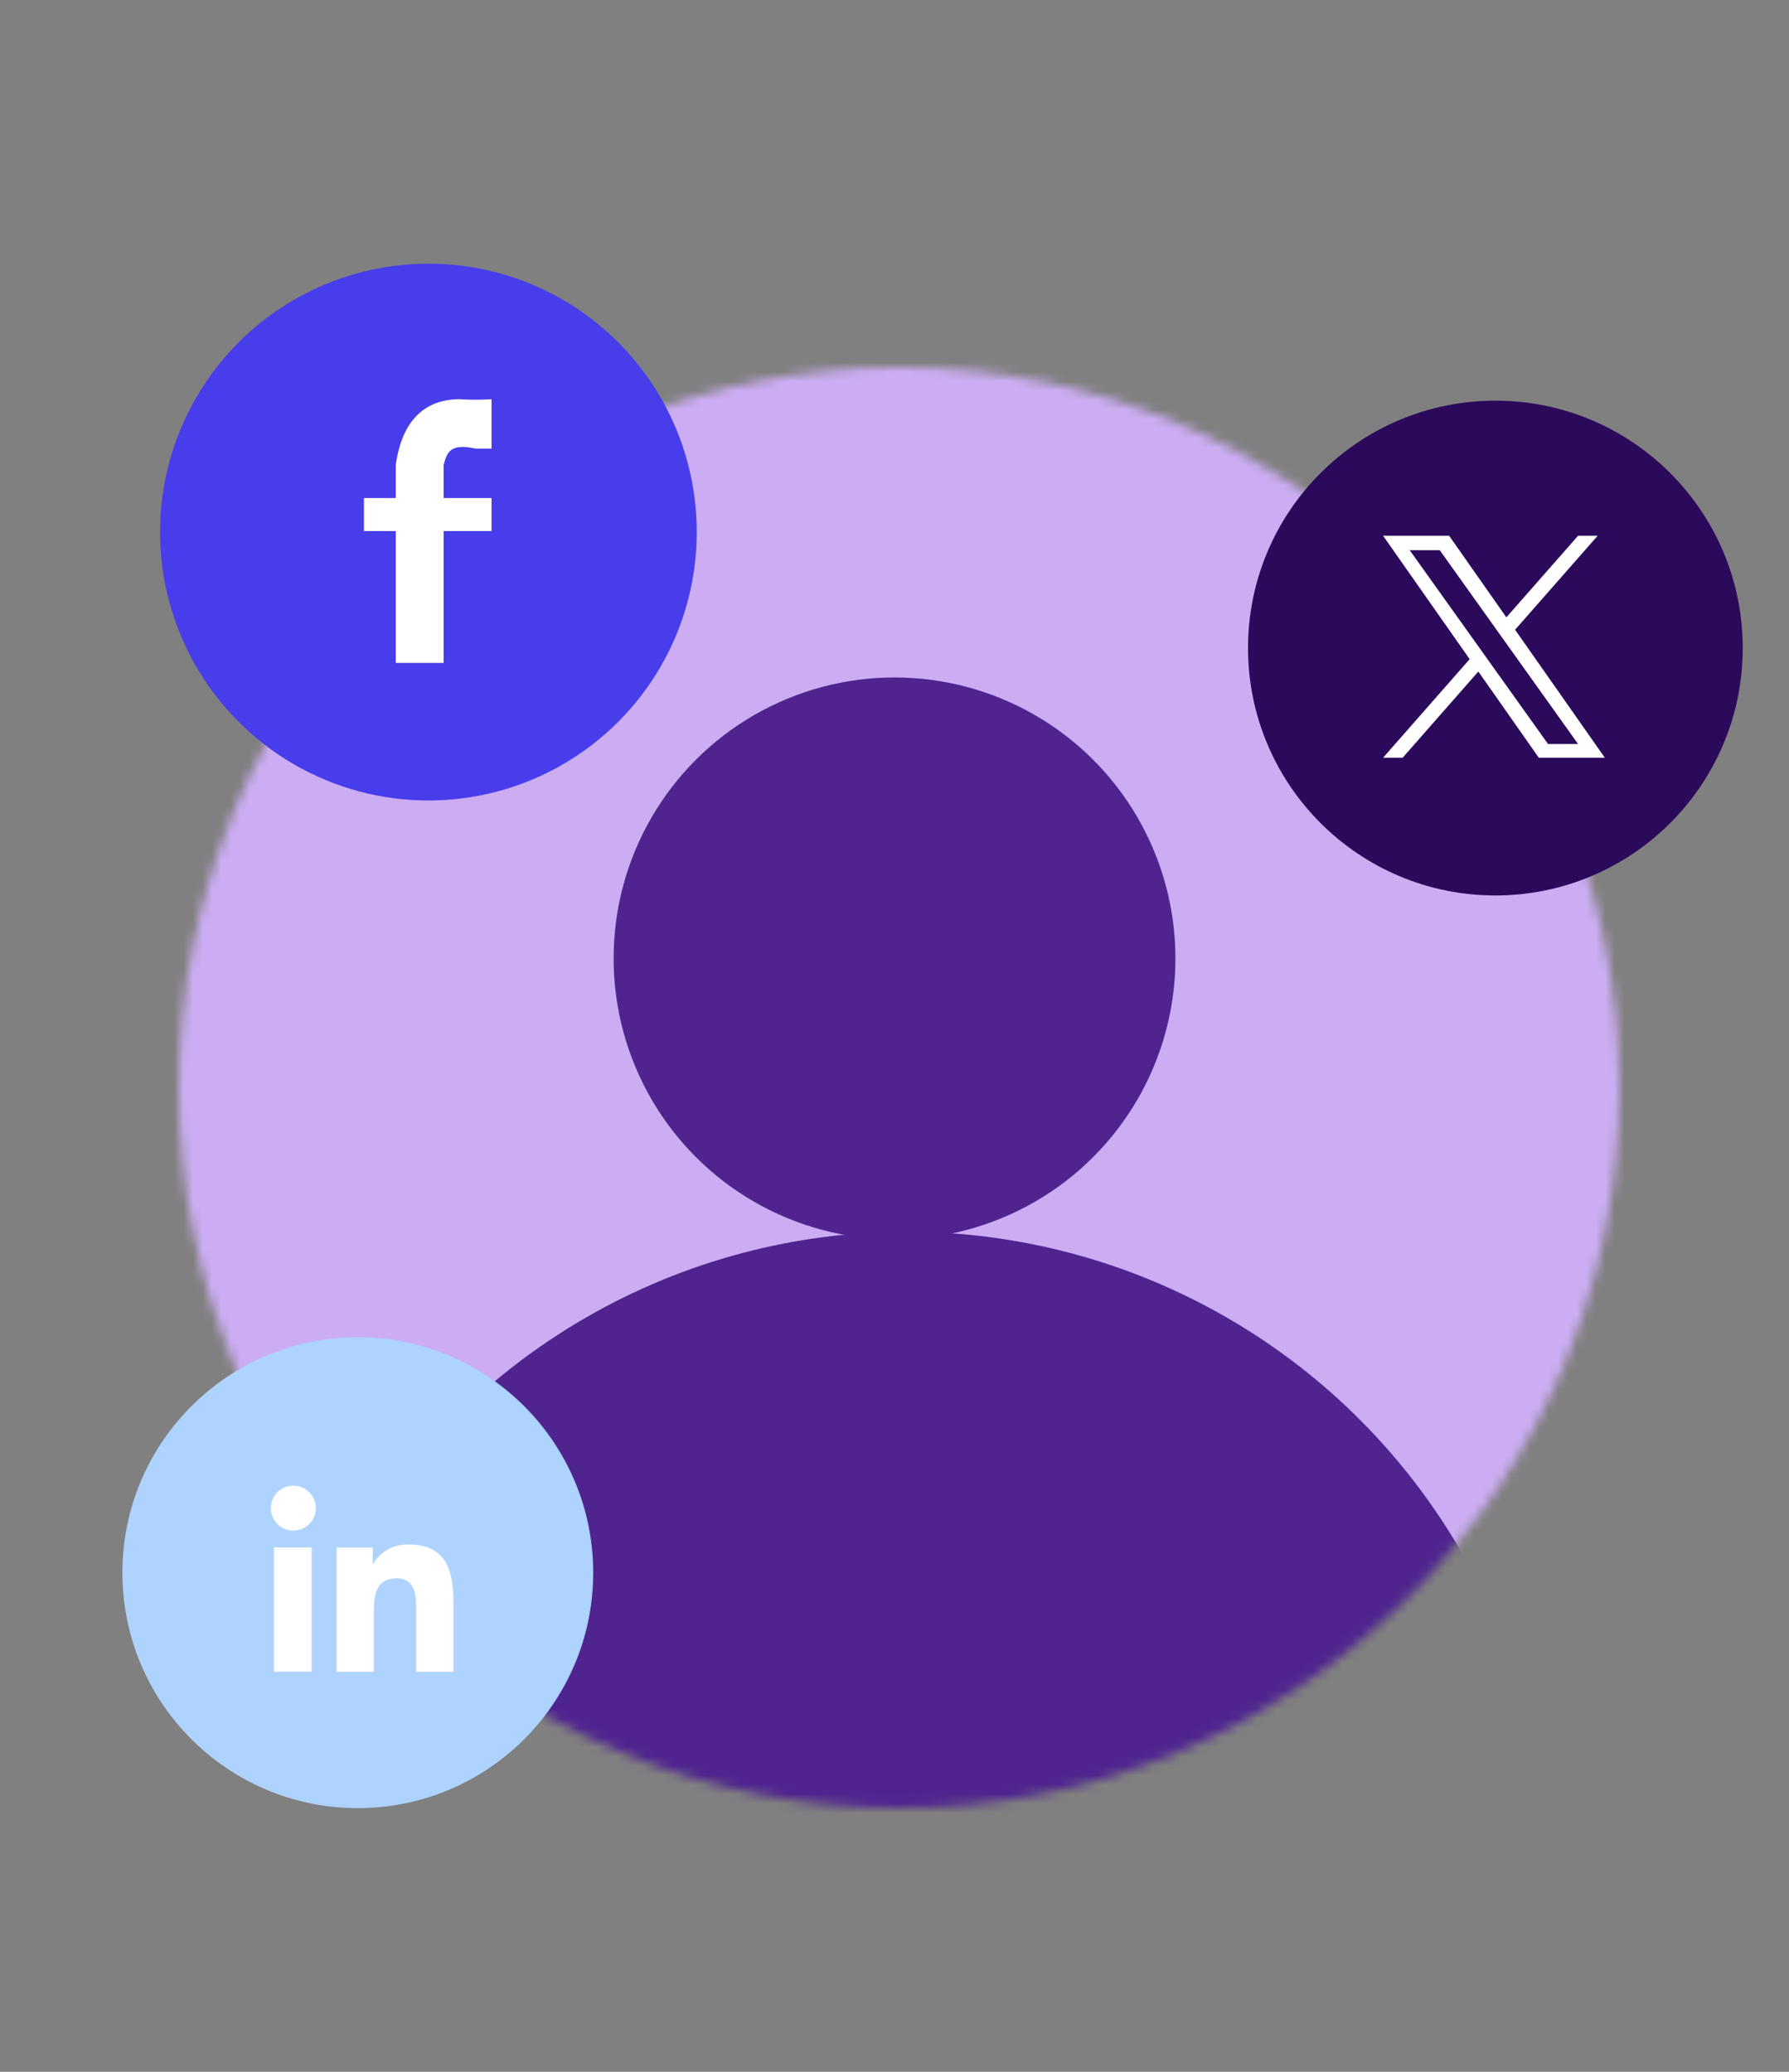
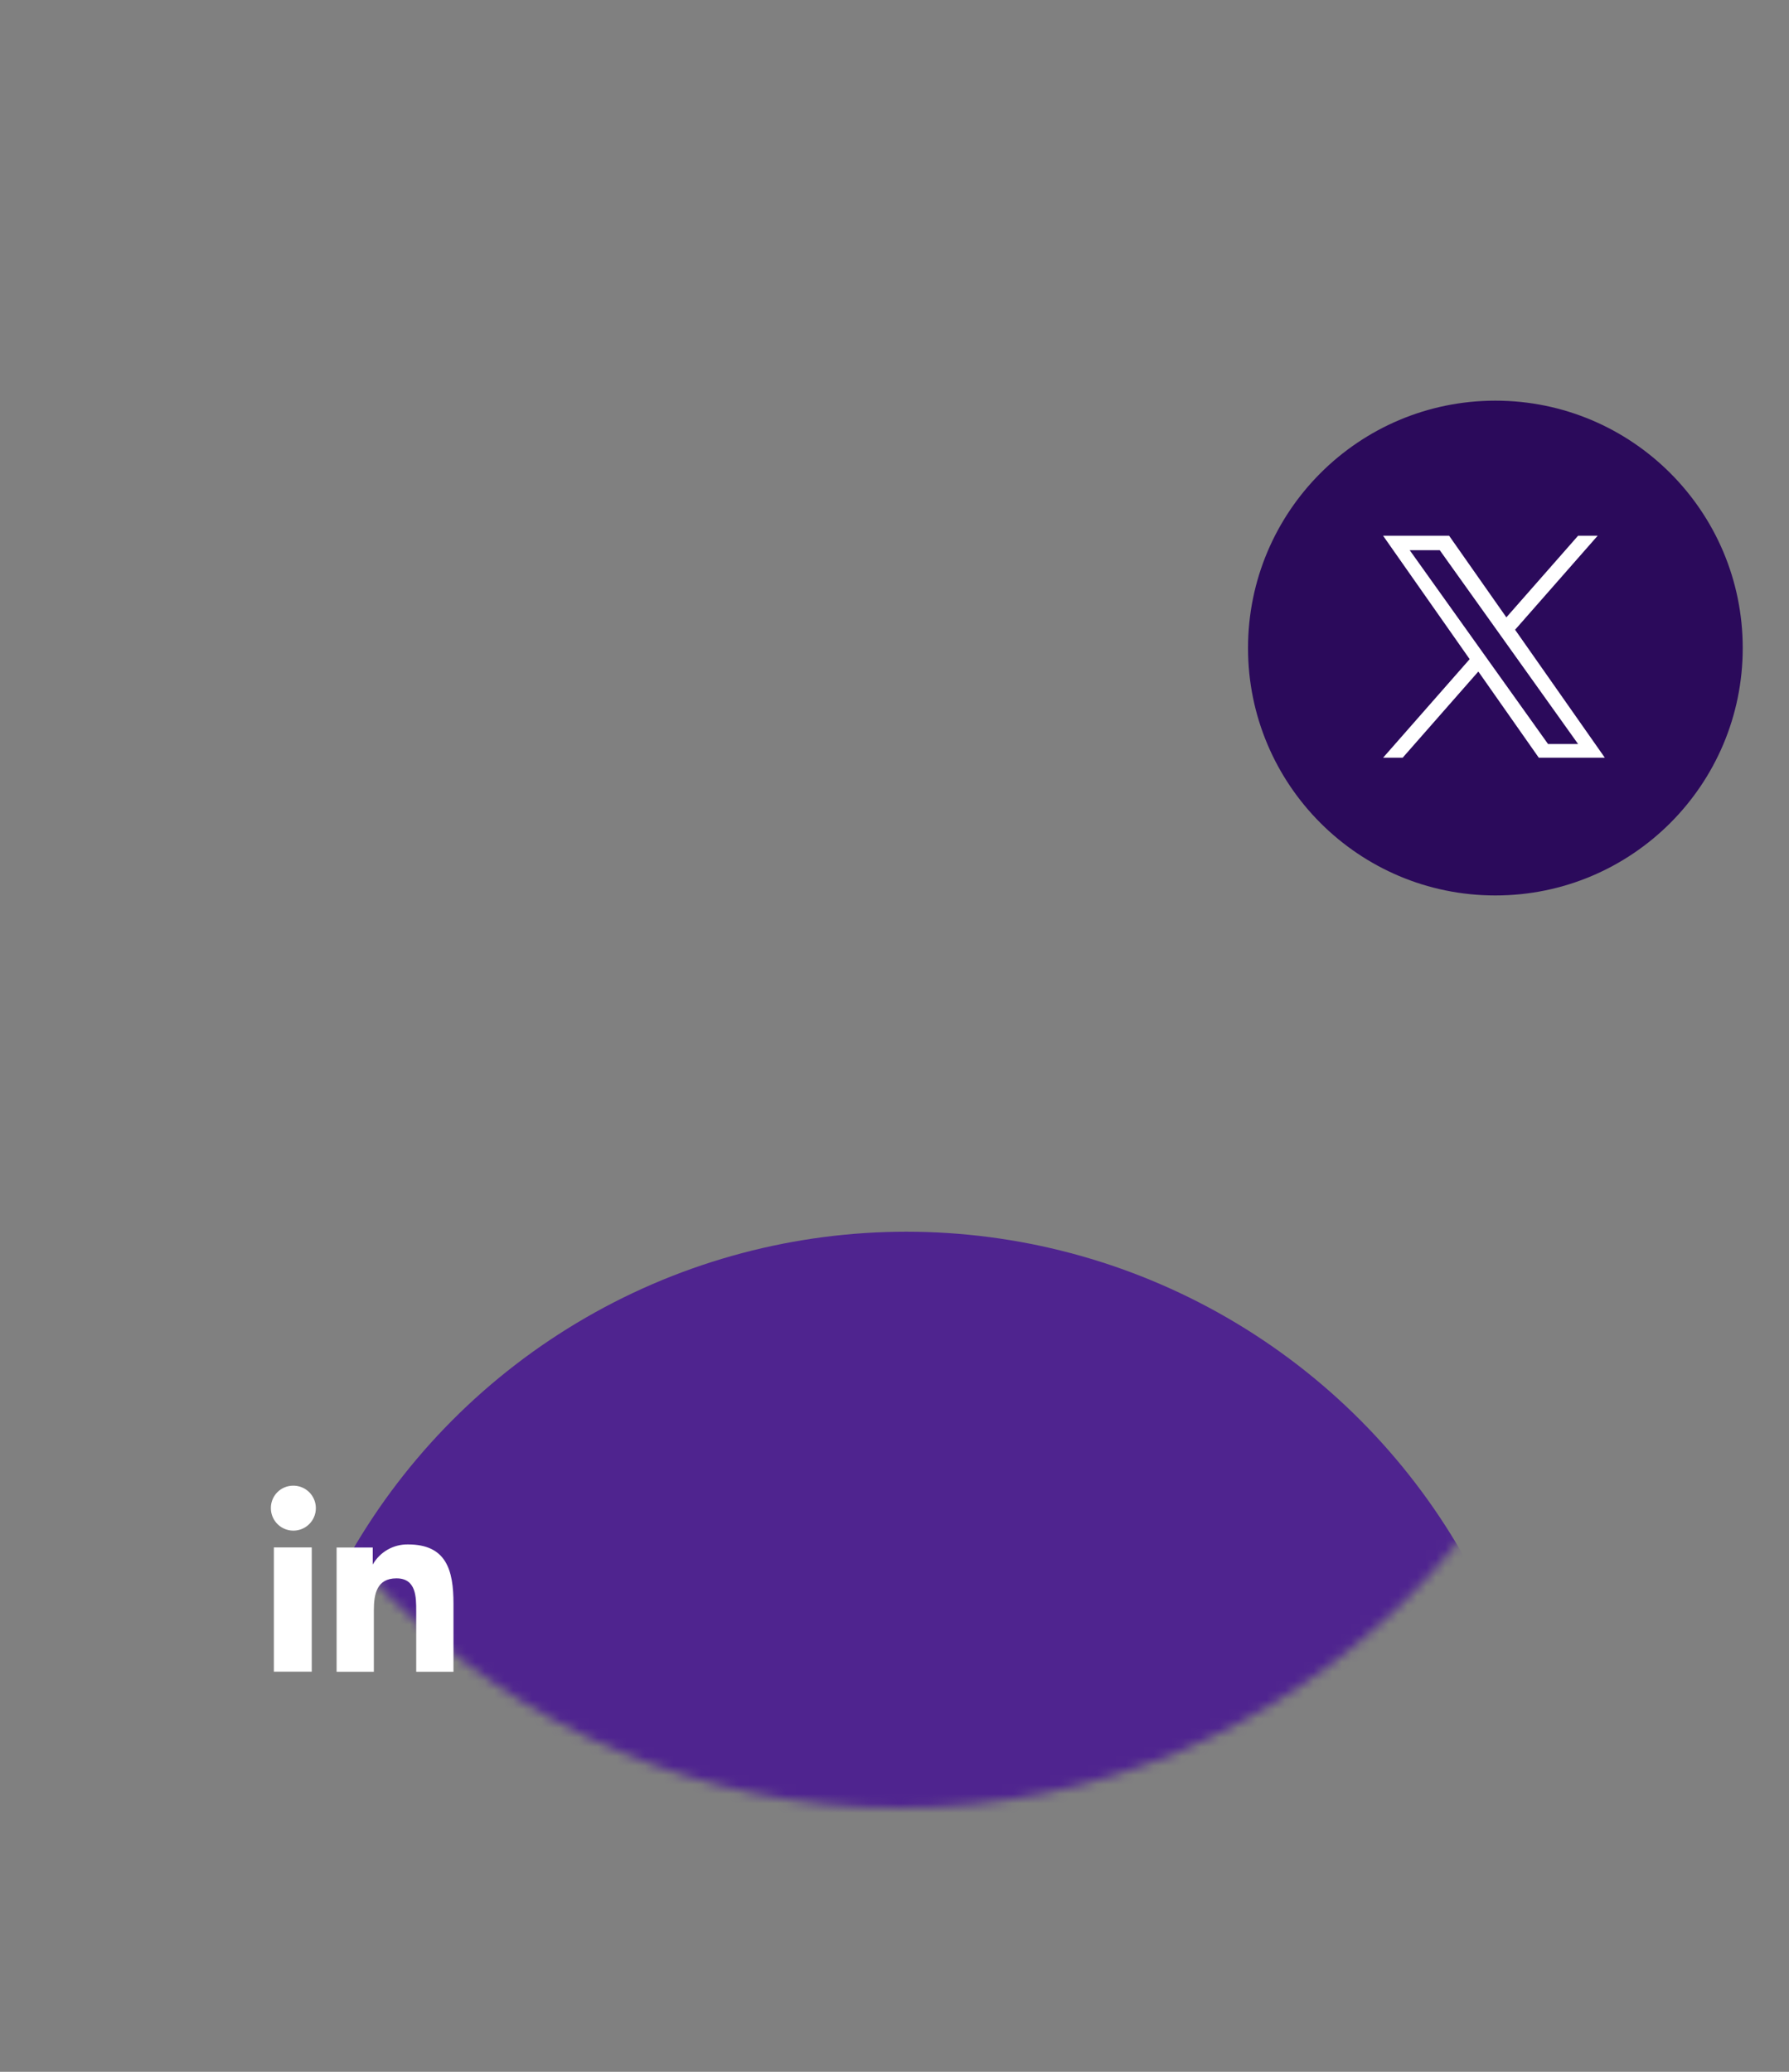
<svg xmlns="http://www.w3.org/2000/svg" width="190" height="220" viewBox="0 0 190 220" fill="none">
  <rect x="0" y="0" width="190" height="220" fill="#808080" stroke="none" />
  <mask id="mask0_13786_9406" style="mask-type:alpha" maskUnits="userSpaceOnUse" x="19" y="39" width="153" height="153">
    <circle cx="95.496" cy="115.496" r="76.496" fill="#2B0A5B" />
  </mask>
  <g mask="url(#mask0_13786_9406)">
-     <path d="M-14.948 10.484H188.531V213.963H-14.948V10.484Z" fill="#CCADF4" />
    <circle cx="96.261" cy="198.873" r="68.081" fill="#4F248F" />
-     <circle cx="95.002" cy="101.772" r="29.833" fill="#4F248F" />
  </g>
-   <circle cx="45.5" cy="56.5" r="28.5" fill="#473DEB" />
-   <path fill-rule="evenodd" clip-rule="evenodd" d="M47.117 70.393V56.391H52.203V52.886H47.117V49.398C47.452 48.031 47.818 47.041 50.513 47.638H52.203V42.389C51.077 42.464 49.948 42.464 48.823 42.389C45.077 42.389 42.657 44.715 42.032 49.398V52.886H38.652V56.391H42.032V70.393H47.117Z" fill="white" />
-   <circle cx="38" cy="167" r="25" fill="#AED3FF" />
  <path fill-rule="evenodd" clip-rule="evenodd" d="M31.104 157.759C31.579 157.749 32.046 157.88 32.446 158.137C32.846 158.393 33.16 158.763 33.348 159.199C33.537 159.635 33.591 160.118 33.504 160.585C33.417 161.052 33.192 161.482 32.859 161.821C32.526 162.16 32.099 162.391 31.634 162.486C31.169 162.581 30.685 162.535 30.246 162.354C29.807 162.173 29.432 161.865 29.169 161.469C28.905 161.074 28.766 160.609 28.769 160.134C28.765 159.51 29.009 158.91 29.446 158.465C29.884 158.02 30.48 157.766 31.104 157.759ZM43.333 163.999C47.41 163.999 48.162 166.73 48.162 170.292V177.522H44.204V171.11C44.204 169.567 44.204 167.601 42.106 167.601C40.009 167.601 39.705 169.276 39.705 170.992V177.522H35.748V164.329H39.587V166.137C39.961 165.476 40.507 164.929 41.166 164.553C41.826 164.177 42.574 163.986 43.333 163.999ZM29.085 164.316H33.109V177.509H29.085V164.316Z" fill="white" />
  <circle cx="158.816" cy="68.816" r="26.27" fill="#2B0A5B" />
  <path d="M160.909 66.871L169.678 56.889H167.6L159.983 65.555L153.903 56.889H146.89L156.085 69.994L146.89 80.461H148.967L157.006 71.308L163.428 80.461H170.442M149.717 58.423H152.908L167.599 79.002H164.407" fill="white" />
</svg>